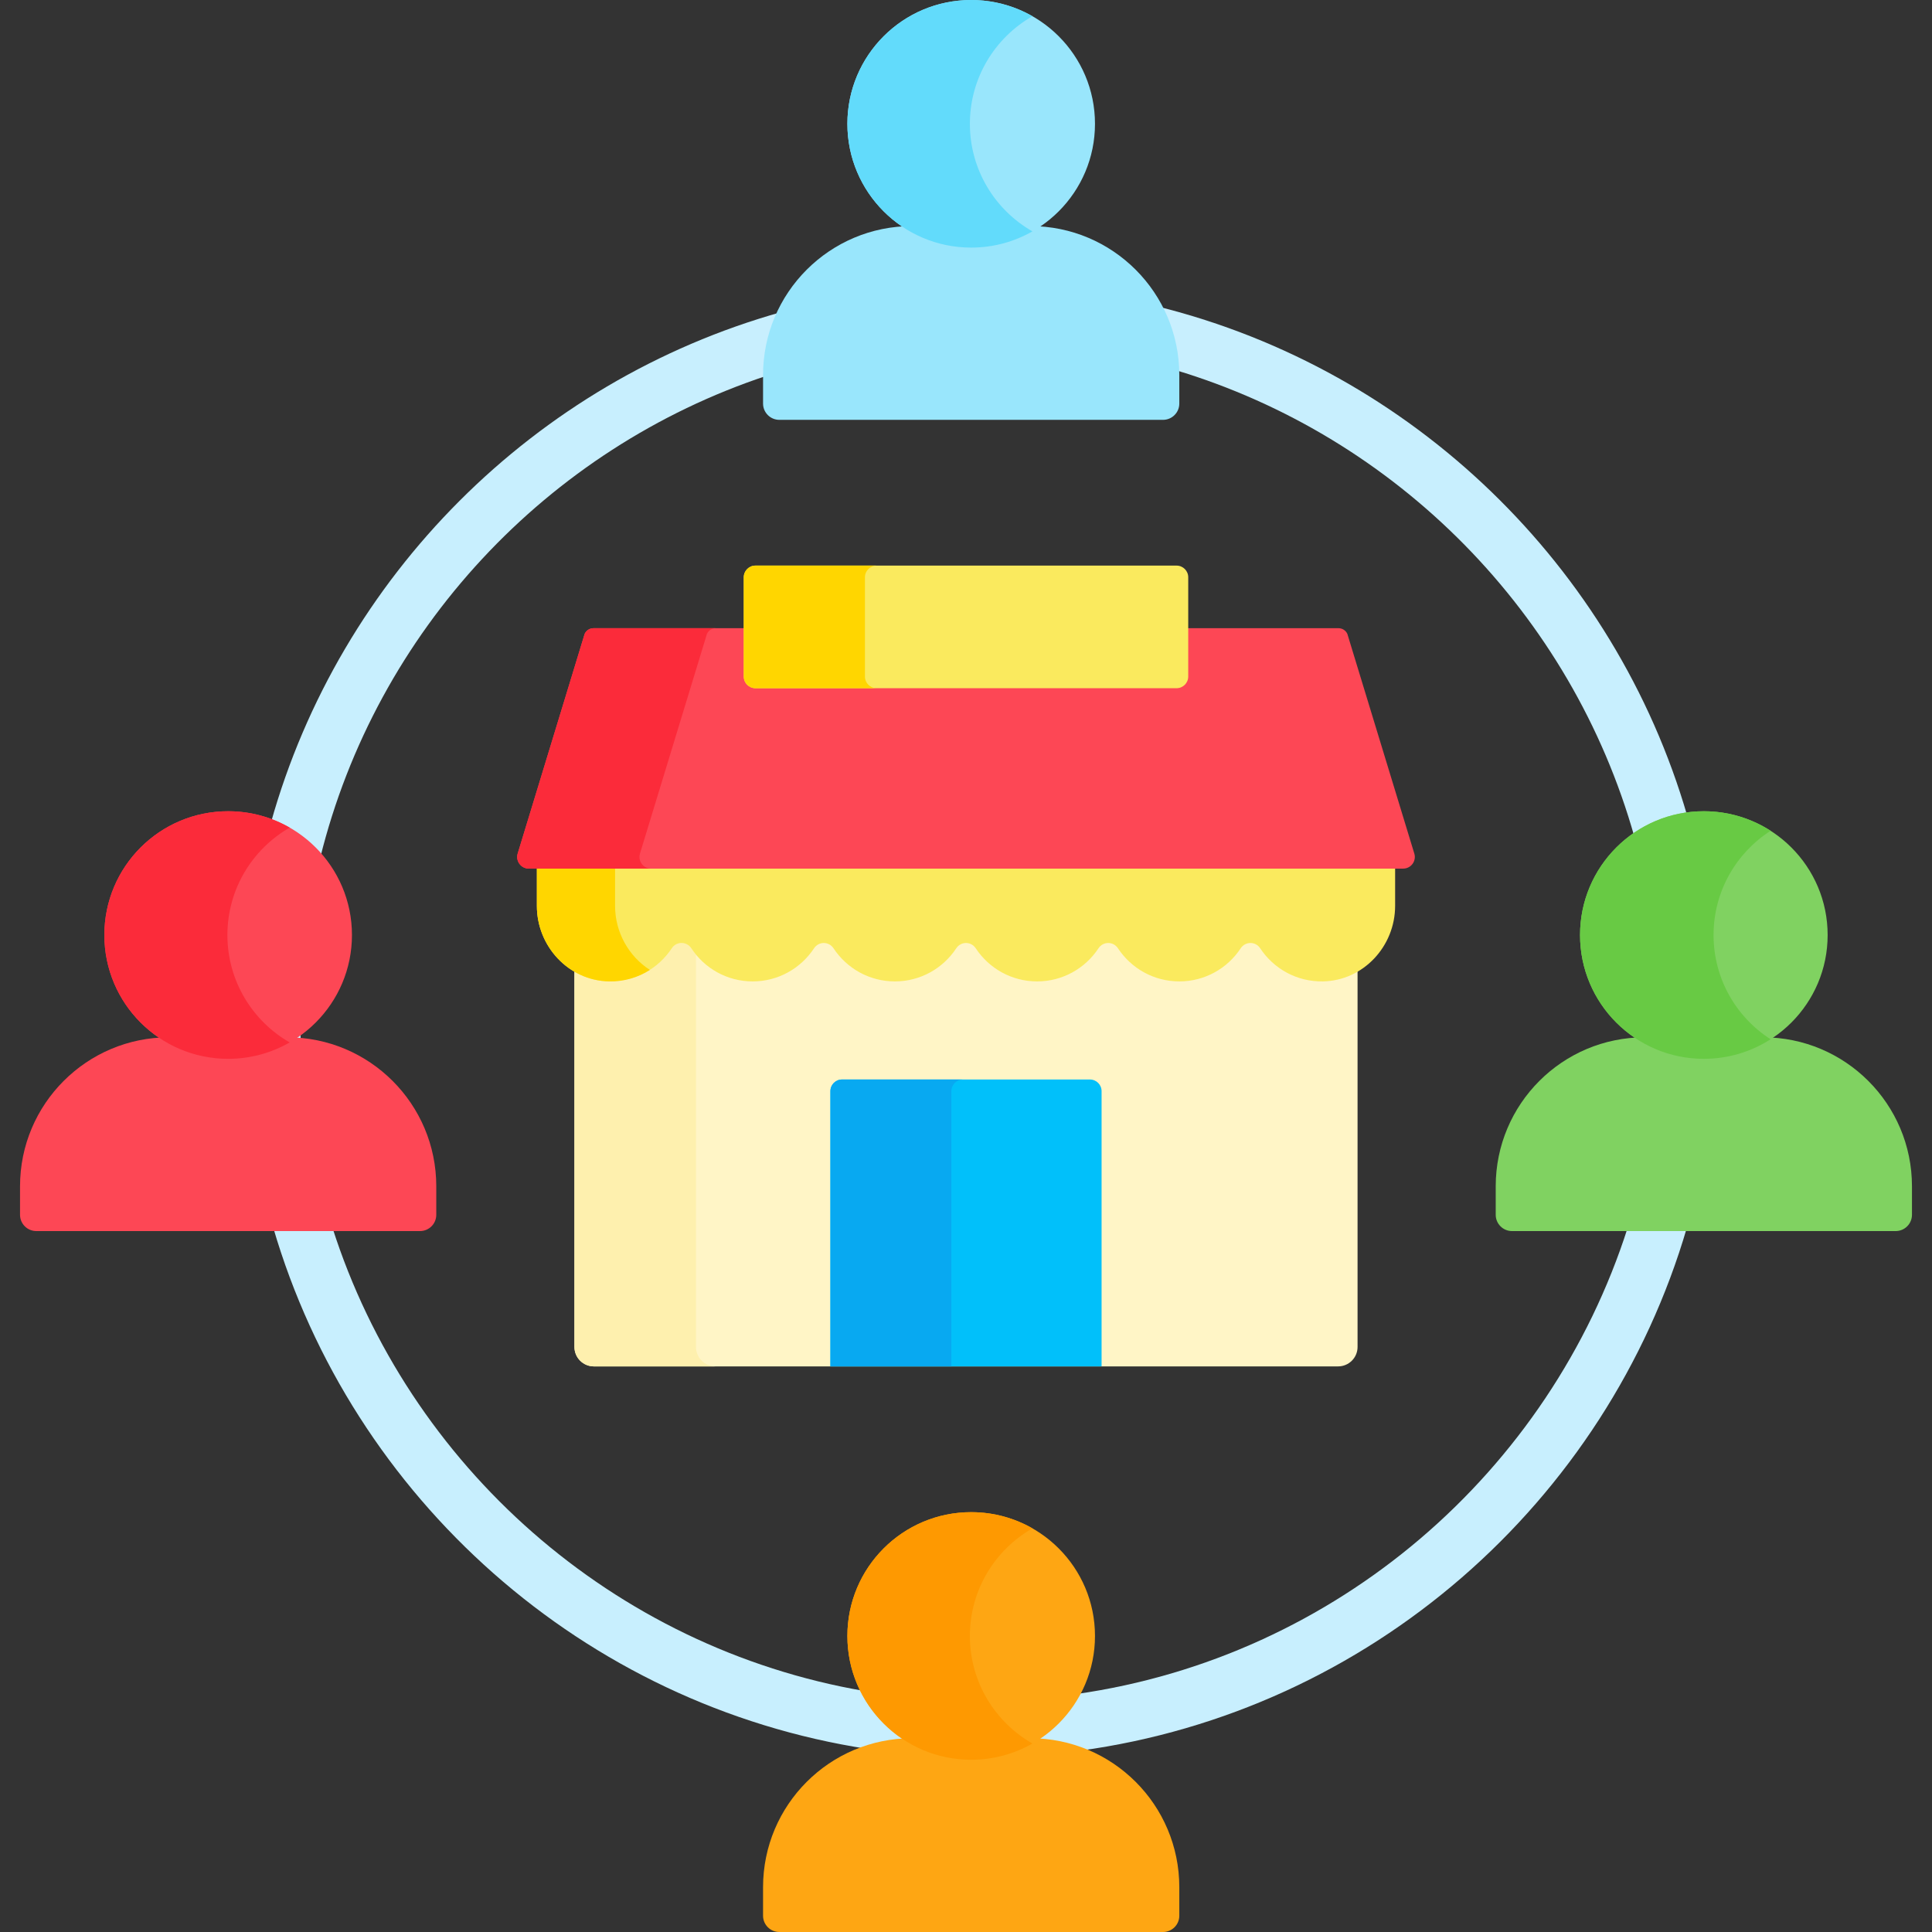
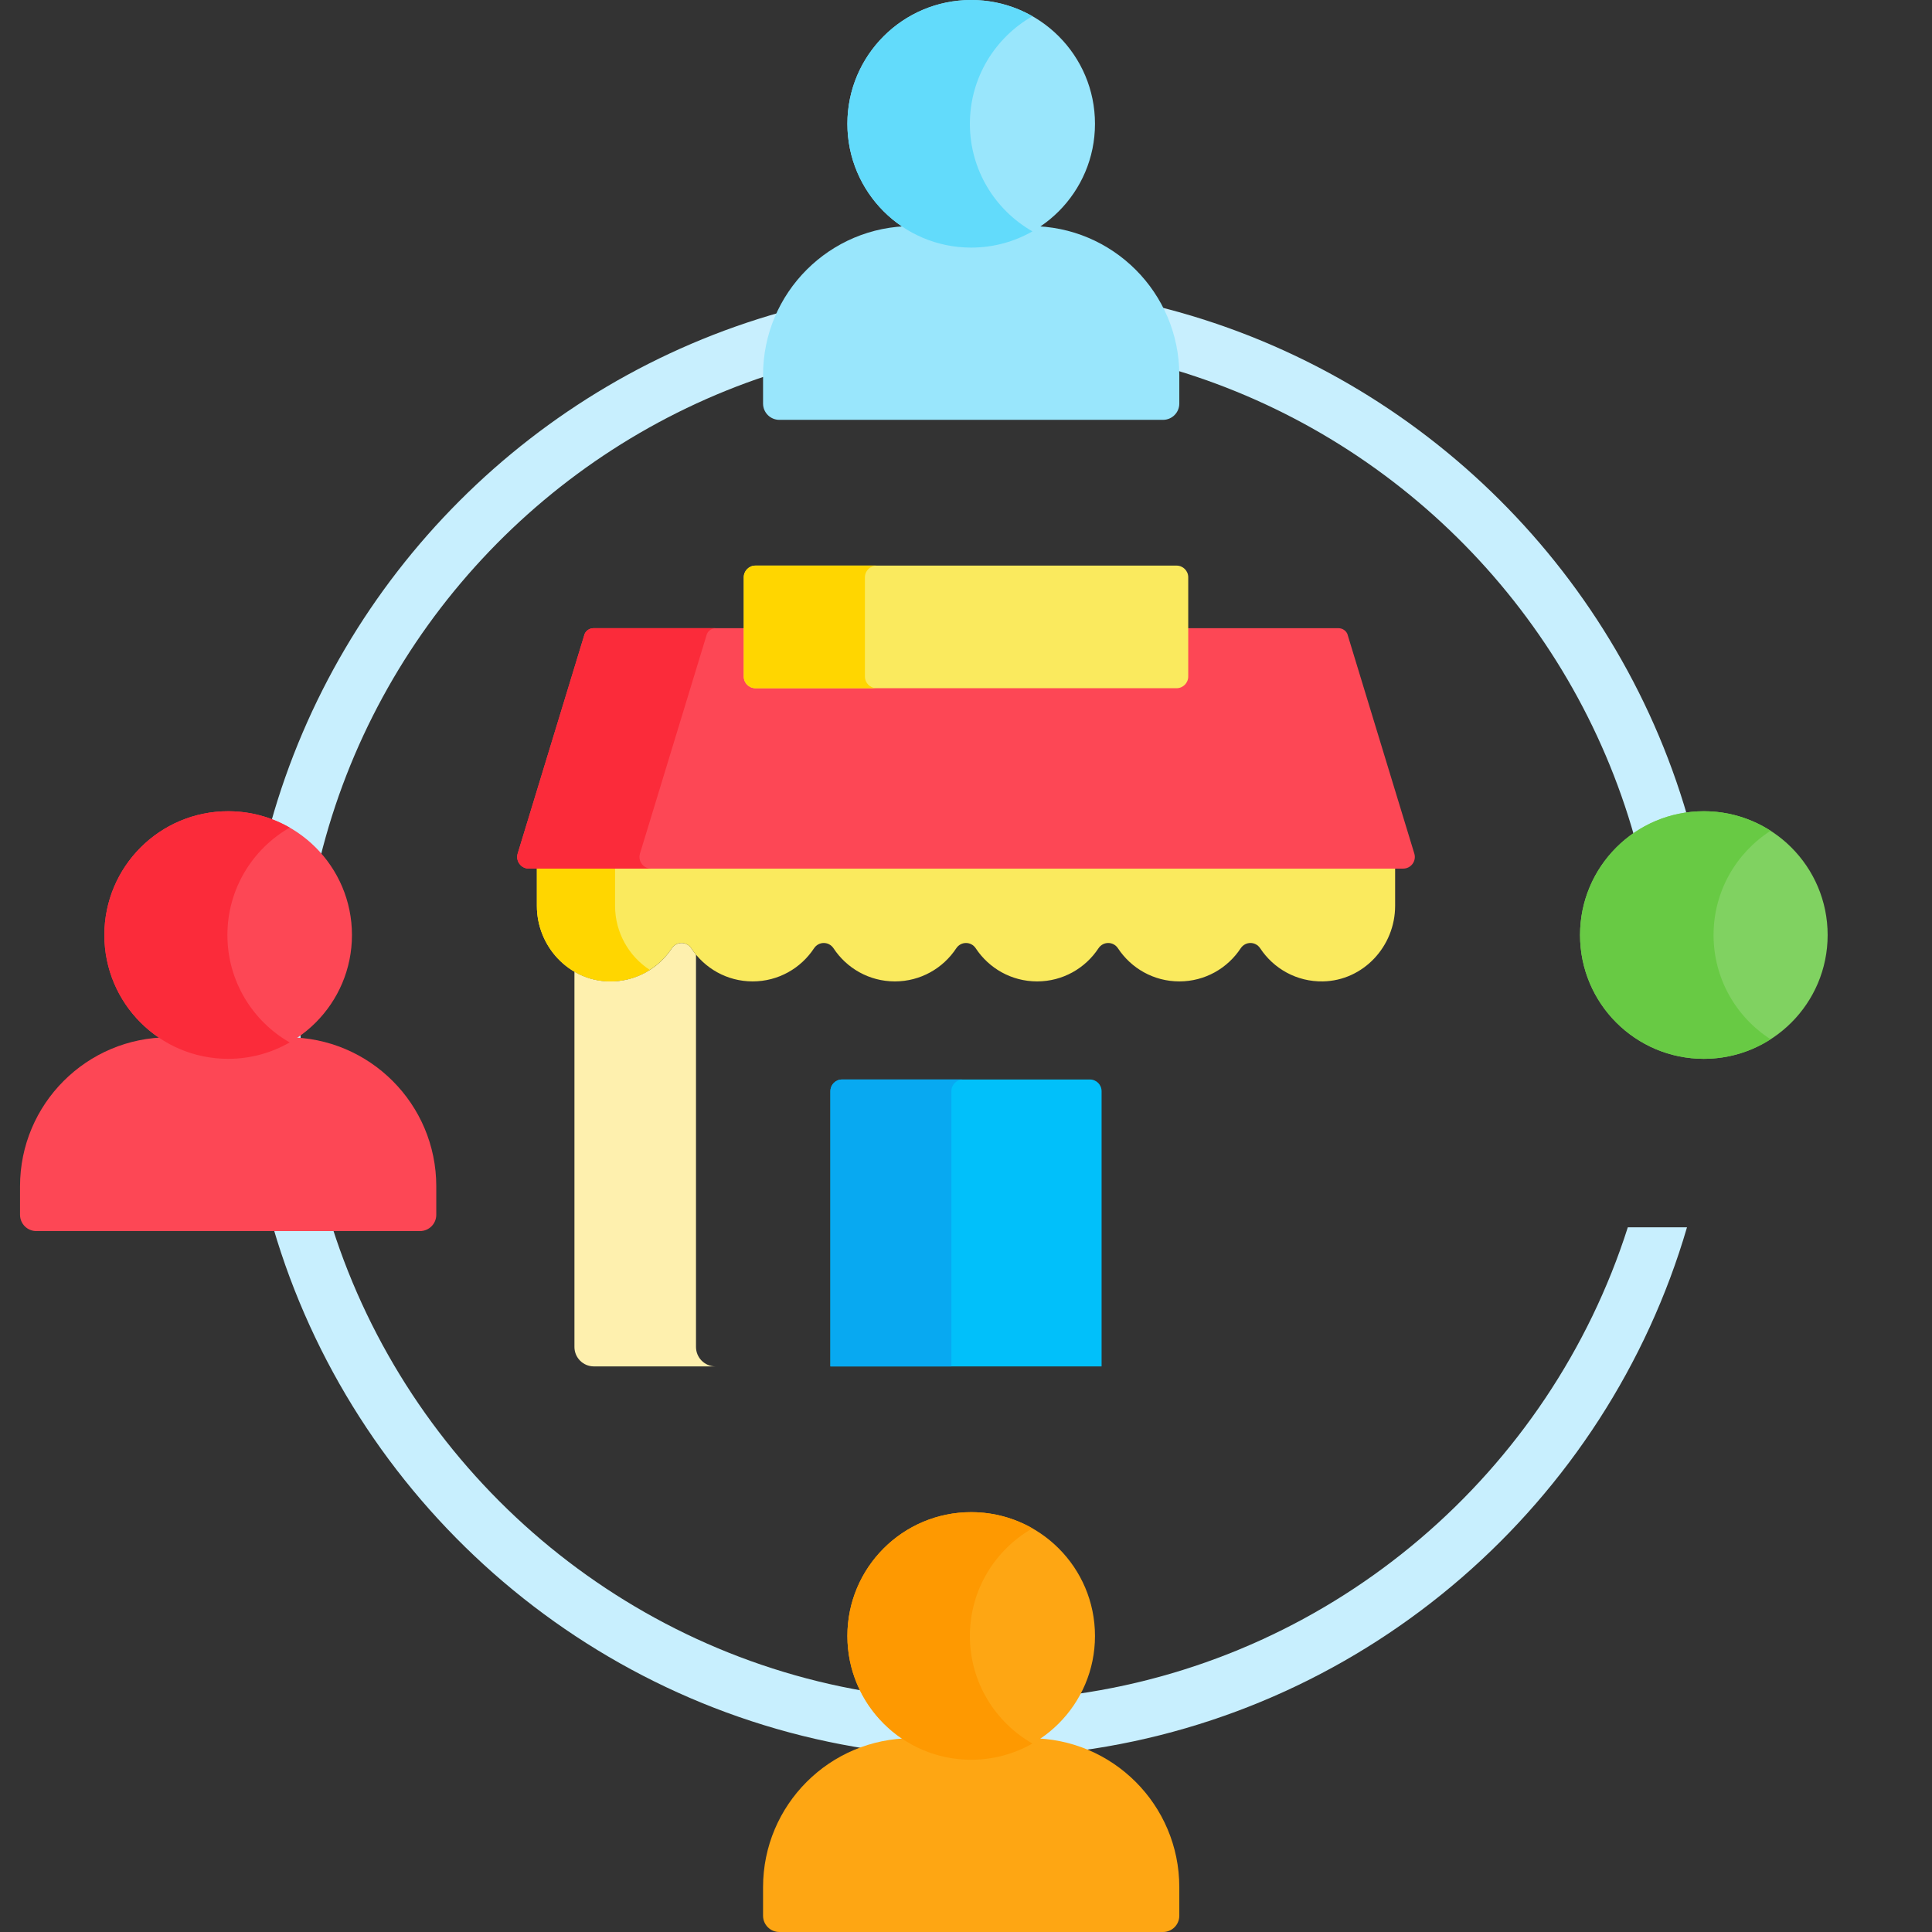
<svg xmlns="http://www.w3.org/2000/svg" id="Capa_1" enable-background="new 0 0 512 512" height="512" viewBox="0 0 512 512" width="512">
  <rect x="0" y="0" width="512" height="512" fill="#333333" stroke="none" />
  <g>
    <g>
      <g fill="#c8effe">
        <path d="m84.843 227.39c14.876-60.17 60.067-108.513 118.375-127.825v-.172c0-5.972 1.368-11.631 3.806-16.68-65.36 18.356-116.94 69.976-135.242 135.359 5.115 1.954 9.601 5.19 13.061 9.318z" />
        <path d="m311.497 98.07c58.77 17.666 104.995 64.593 121.66 123.786 4.069-2.892 8.84-4.851 14.008-5.564-19.256-66.335-72.848-118.205-140.177-135.016 2.699 5.036 4.303 10.74 4.509 16.794z" />
        <path d="m431.389 325.247c-20.694 64.874-77.213 113.893-146.193 123.698-2.397 4.33-5.799 8.112-10.034 10.974l-2.415 1.632 2.908.194c3.666.245 7.184 1.011 10.492 2.213 76.862-10.45 139.634-65.816 160.926-138.712h-15.684z" />
        <path d="m239.093 461.746 2.908-.194-2.415-1.632c-4.496-3.039-8.056-7.111-10.467-11.779-66.639-11.455-120.876-59.638-141.053-122.894h-15.684c20.983 71.838 82.246 126.663 157.583 138.241 2.905-.933 5.962-1.531 9.128-1.742z" />
        <path d="m75.837 275.798 2.908.194c.313.021.622.057.933.085-.029-.964-.044-1.931-.058-2.899-.448.338-.9.671-1.368.988z" />
      </g>
      <g>
        <g>
          <g>
-             <path d="m502.376 326.247h-101.68c-2.384 0-4.316-1.933-4.316-4.316v-7.554c0-21.805 17.676-39.481 39.481-39.481h31.349c21.805 0 39.481 17.676 39.481 39.481v7.554c.001 2.383-1.931 4.316-4.315 4.316z" fill="#80d261" />
-           </g>
+             </g>
          <g>
            <circle cx="451.536" cy="247.792" fill="#80d261" r="32.808" />
          </g>
          <g>
            <path d="m454.11 247.792c0-11.602 6.028-21.79 15.117-27.624-5.106-3.277-11.174-5.185-17.691-5.185-18.12 0-32.808 14.689-32.808 32.808s14.689 32.808 32.808 32.808c6.517 0 12.585-1.908 17.691-5.185-9.089-5.832-15.117-16.02-15.117-27.622z" fill="#68ca44" />
          </g>
        </g>
        <g>
          <g>
            <path d="m111.304 326.247h-101.68c-2.384 0-4.316-1.933-4.316-4.316v-7.554c0-21.805 17.676-39.481 39.481-39.481h31.349c21.805 0 39.481 17.676 39.481 39.481v7.554c.001 2.383-1.931 4.316-4.315 4.316z" fill="#fd4755" />
          </g>
          <g>
            <circle cx="60.464" cy="247.792" fill="#fd4755" r="32.808" />
          </g>
          <g>
            <path d="m60.266 247.792c0-12.183 6.645-22.806 16.504-28.465-4.804-2.758-10.368-4.343-16.305-4.343-18.12 0-32.808 14.689-32.808 32.808s14.687 32.808 32.807 32.808c5.937 0 11.501-1.585 16.305-4.343-9.858-5.659-16.503-16.283-16.503-28.465z" fill="#fb2b3a" />
          </g>
        </g>
      </g>
      <g>
        <g>
          <g>
            <path d="m308.213 111.263h-101.679c-2.384 0-4.316-1.933-4.316-4.316v-7.554c0-21.805 17.676-39.481 39.481-39.481h31.349c21.805 0 39.481 17.676 39.481 39.481v7.554c.001 2.384-1.932 4.316-4.316 4.316z" fill="#99e6fc" />
          </g>
          <g>
            <circle cx="257.374" cy="32.808" fill="#99e6fc" r="32.808" />
          </g>
          <g>
            <path d="m257.03 32.808c0-12.212 6.678-22.858 16.576-28.507-4.788-2.732-10.325-4.301-16.232-4.301-18.12 0-32.808 14.689-32.808 32.808 0 18.12 14.689 32.808 32.808 32.808 5.907 0 11.445-1.569 16.232-4.301-9.898-5.648-16.576-16.294-16.576-28.507z" fill="#62dbfb" />
          </g>
        </g>
        <g>
          <g>
            <path d="m308.213 512h-101.679c-2.384 0-4.316-1.933-4.316-4.316v-7.554c0-21.805 17.676-39.481 39.481-39.481h31.349c21.805 0 39.481 17.676 39.481 39.481v7.554c.001 2.383-1.932 4.316-4.316 4.316z" fill="#fea613" />
          </g>
          <g>
            <circle cx="257.374" cy="433.545" fill="#fea613" r="32.808" />
          </g>
          <g>
            <path d="m257.03 433.545c0-12.212 6.678-22.858 16.576-28.507-4.788-2.732-10.325-4.301-16.232-4.301-18.12 0-32.808 14.689-32.808 32.808s14.689 32.808 32.808 32.808c5.907 0 11.445-1.569 16.232-4.301-9.898-5.649-16.576-16.295-16.576-28.507z" fill="#fe9901" />
          </g>
        </g>
      </g>
    </g>
    <g>
      <g>
-         <path d="m350.588 259.08-.359.003c-6.227 0-11.993-3.112-15.427-8.324-.768-1.164-2.044-1.858-3.416-1.858-1.376 0-2.658.698-3.43 1.866-3.434 5.207-9.198 8.316-15.42 8.316-6.221 0-11.985-3.109-15.42-8.316-.771-1.167-2.051-1.864-3.425-1.864-1.375 0-2.655.697-3.426 1.864-3.435 5.207-9.199 8.316-15.42 8.316-6.222 0-11.986-3.109-15.421-8.316-.77-1.167-2.05-1.864-3.425-1.864s-2.655.697-3.425 1.865c-3.435 5.207-9.199 8.315-15.421 8.315-6.221 0-11.985-3.109-15.42-8.316-.771-1.167-2.051-1.864-3.425-1.864-1.375 0-2.655.697-3.426 1.864-3.435 5.207-9.199 8.316-15.42 8.316-6.222 0-11.986-3.109-15.42-8.315-.771-1.169-2.054-1.867-3.43-1.867-1.372 0-2.648.695-3.416 1.858-3.434 5.212-9.201 8.324-15.427 8.324l-.36-.003c-3.352-.064-6.483-1.081-9.18-2.772v100.649c0 2.845 2.306 5.151 5.151 5.151h197.235c2.845 0 5.151-2.306 5.151-5.151v-100.649c-2.694 1.691-5.826 2.708-9.178 2.772z" fill="#fff5c6" />
-       </g>
+         </g>
      <g>
        <path d="m184.447 356.958v-103.974c-.44-.534-.856-1.087-1.238-1.665-1.242-1.884-3.933-1.893-5.175-.008-3.546 5.382-9.681 8.902-16.641 8.77-3.339-.064-6.455-.994-9.161-2.568v99.446c0 2.845 2.306 5.151 5.151 5.151h32.215c-2.845-.001-5.151-2.308-5.151-5.152z" fill="#fef0ae" />
      </g>
      <path d="m142.289 229.191c-.001.075-.011.148-.011.224v10.65c0 10.707 8.41 19.811 19.115 20.015 6.96.133 13.095-3.388 16.641-8.77 1.241-1.884 3.932-1.875 5.175.008 3.482 5.279 9.456 8.765 16.255 8.765s12.773-3.486 16.255-8.765c1.245-1.887 3.936-1.887 5.18 0 3.482 5.279 9.456 8.765 16.255 8.765s12.773-3.486 16.255-8.765c1.245-1.887 3.936-1.887 5.18 0 3.482 5.279 9.456 8.765 16.255 8.765s12.773-3.486 16.255-8.765c1.245-1.887 3.936-1.887 5.18 0 3.482 5.279 9.456 8.765 16.255 8.765s12.773-3.486 16.255-8.765c1.242-1.884 3.933-1.893 5.175-.008 3.546 5.382 9.681 8.902 16.641 8.77 10.705-.204 19.115-9.308 19.115-20.015v-10.65c0-.075-.01-.148-.011-.224z" fill="#faea5e" />
      <path d="m163 240.065v-9.874h-20.722v9.874c0 10.707 8.41 19.811 19.115 20.015 3.992.076 7.709-1.054 10.826-3.043-5.554-3.576-9.219-9.917-9.219-16.972z" fill="#ffd600" />
      <g>
        <path d="m220.069 362.109h71.863v-72.941c0-1.707-1.384-3.091-3.091-3.091h-65.682c-1.707 0-3.091 1.384-3.091 3.091v72.941z" fill="#01c0fa" />
      </g>
      <g>
        <path d="m255.22 286.077h-32.061c-1.707 0-3.091 1.384-3.091 3.091v72.941h32.061v-72.941c0-1.707 1.384-3.091 3.091-3.091z" fill="#08a9f1" />
      </g>
      <path d="m374.807 226.199-17.749-58.223c-.422-.912-1.335-1.497-2.341-1.497h-40.826v12.814c0 1.153-.938 2.09-2.09 2.09h-111.603c-1.152 0-2.09-.938-2.09-2.09v-12.814h-40.826c-1.005 0-1.919.584-2.341 1.497l-17.749 58.223c-.605 1.986.88 3.992 2.956 3.992h231.701c2.078 0 3.563-2.006 2.958-3.992z" fill="#fd4755" />
      <g>
        <path d="m169.601 226.199 17.749-58.223c.422-.912 1.335-1.497 2.341-1.497h-32.408c-1.005 0-1.919.584-2.341 1.497l-17.749 58.223c-.605 1.986.88 3.992 2.956 3.992h32.408c-2.076 0-3.561-2.006-2.956-3.992z" fill="#fb2b3a" />
      </g>
      <g>
        <path d="m311.801 182.383h-111.602c-1.707 0-3.091-1.384-3.091-3.091v-26.311c0-1.707 1.384-3.091 3.091-3.091h111.603c1.707 0 3.091 1.384 3.091 3.091v26.311c-.001 1.708-1.385 3.091-3.092 3.091z" fill="#faea5e" />
      </g>
      <g>
        <path d="m229.215 179.293v-26.311c0-1.707 1.384-3.091 3.091-3.091h-32.107c-1.707 0-3.091 1.384-3.091 3.091v26.311c0 1.707 1.384 3.091 3.091 3.091h32.107c-1.707-.001-3.091-1.384-3.091-3.091z" fill="#ffd600" />
      </g>
    </g>
  </g>
</svg>